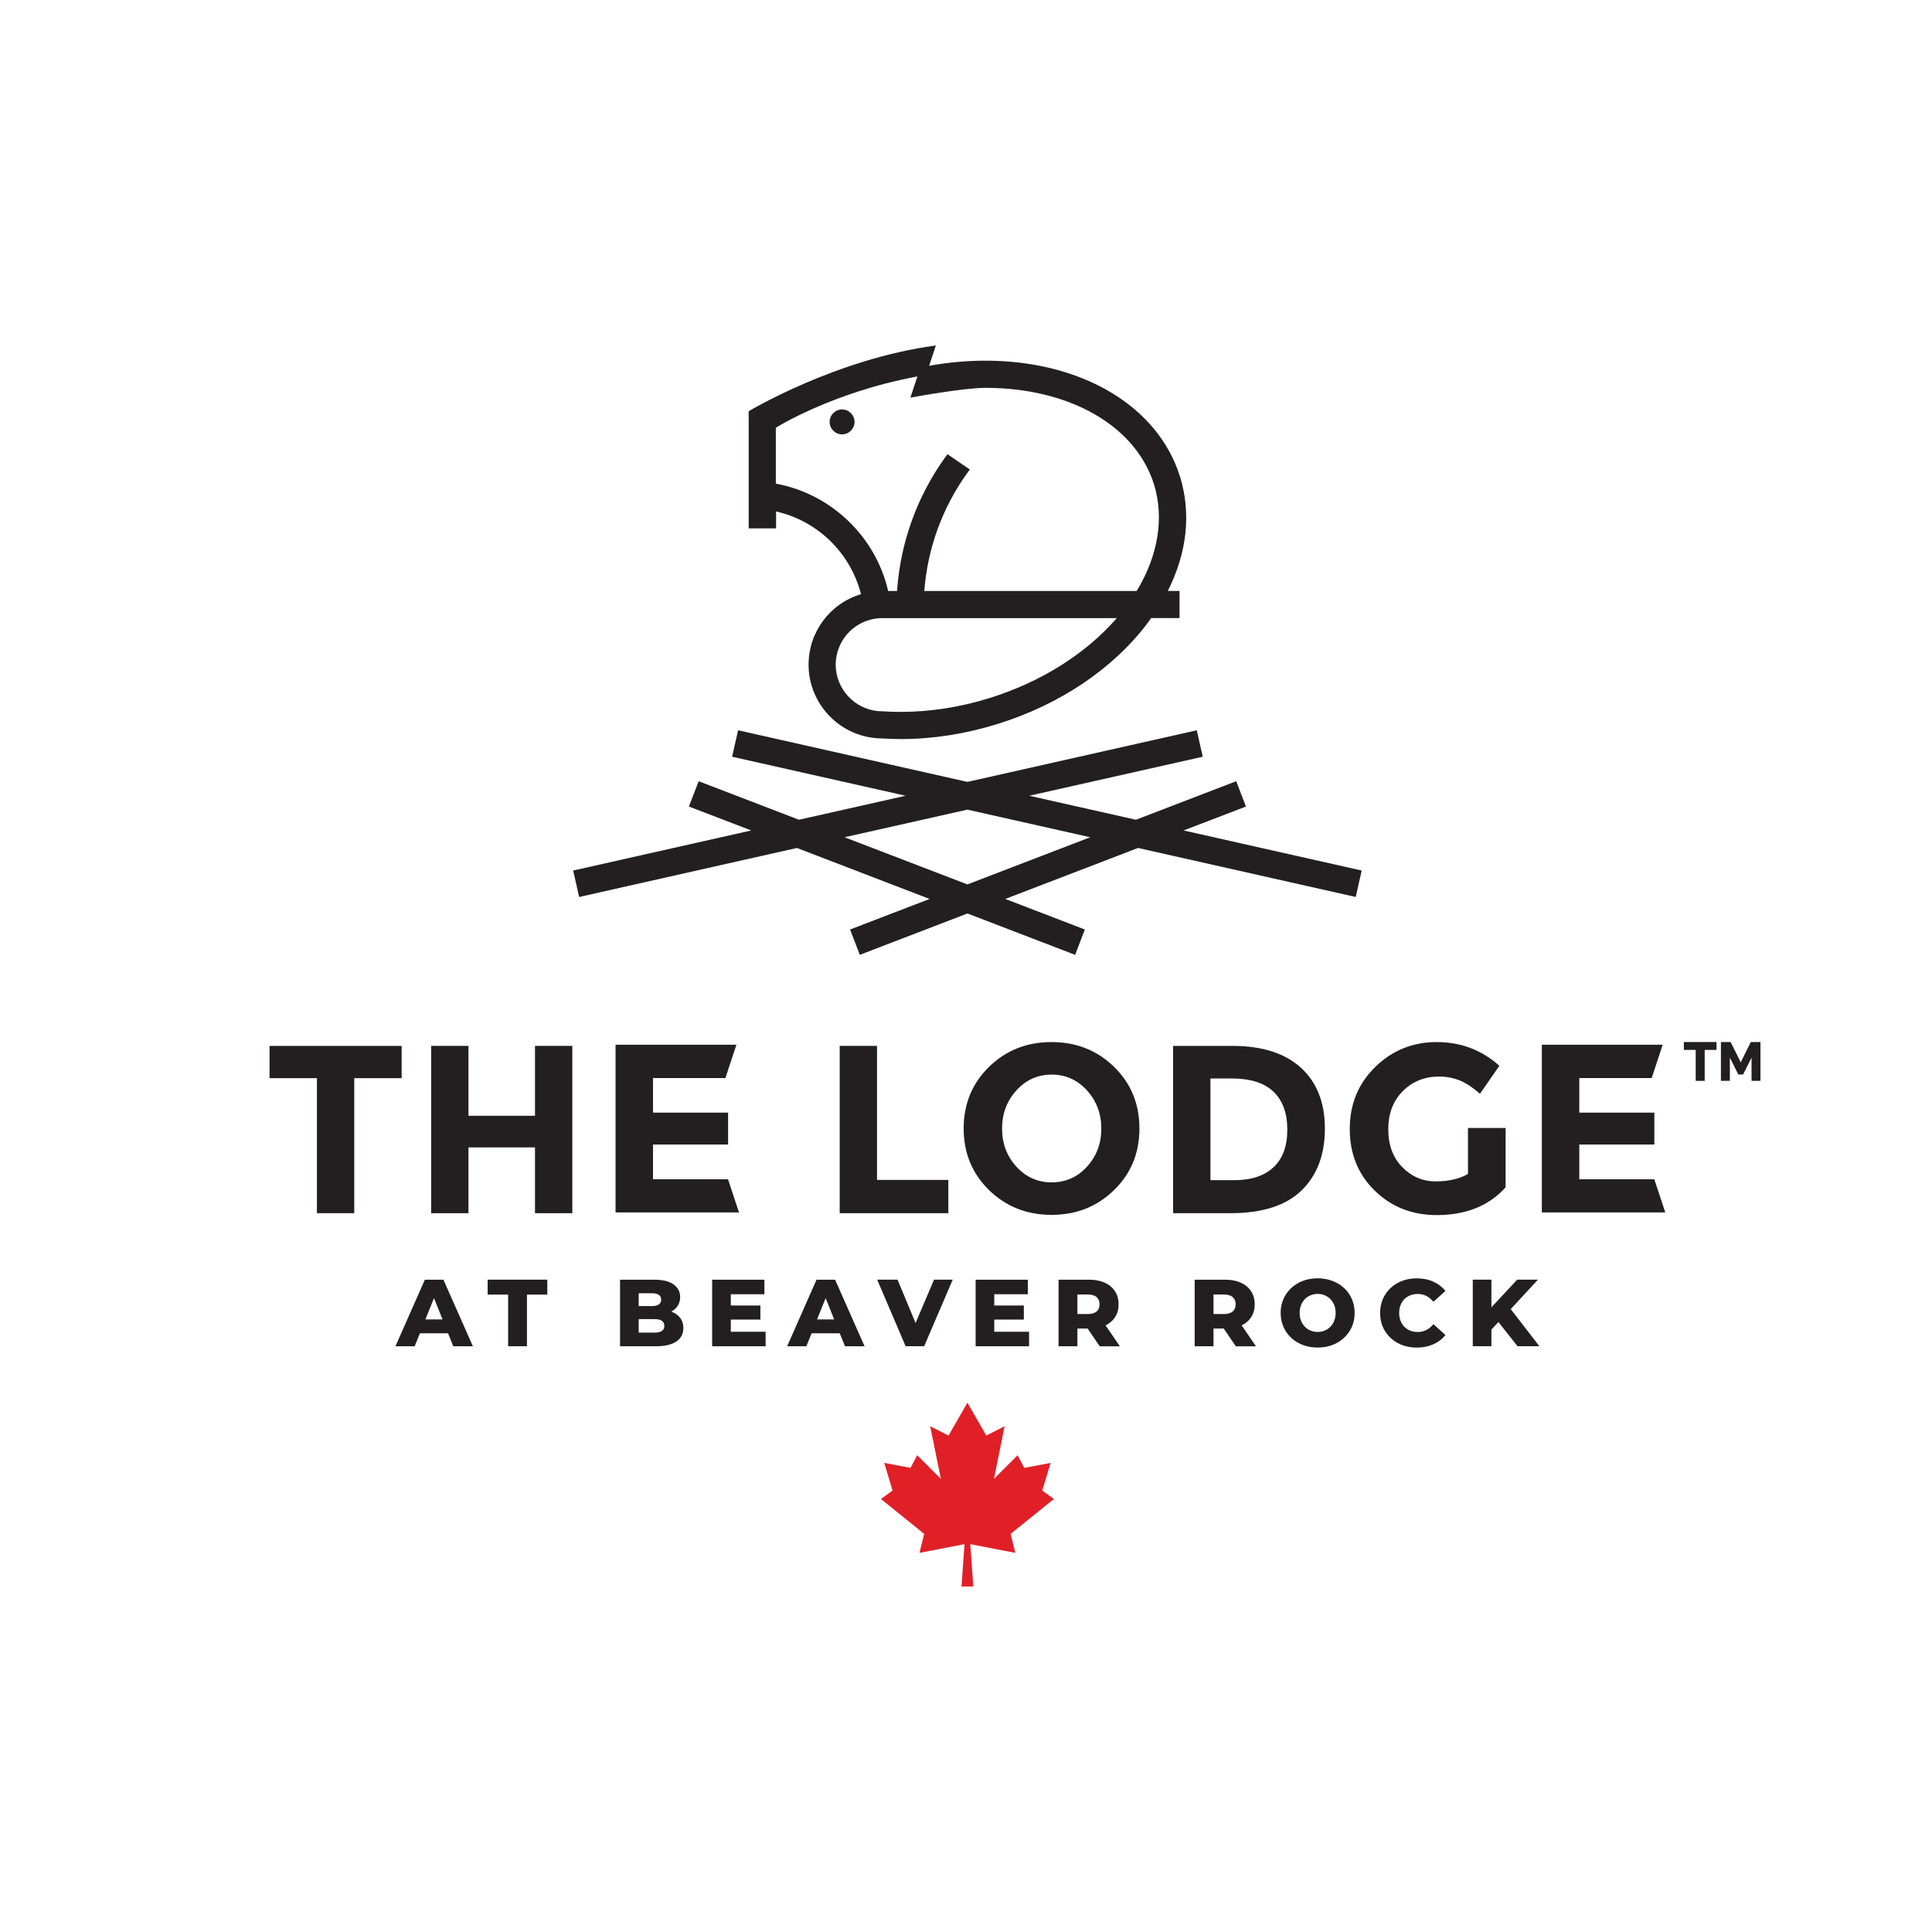
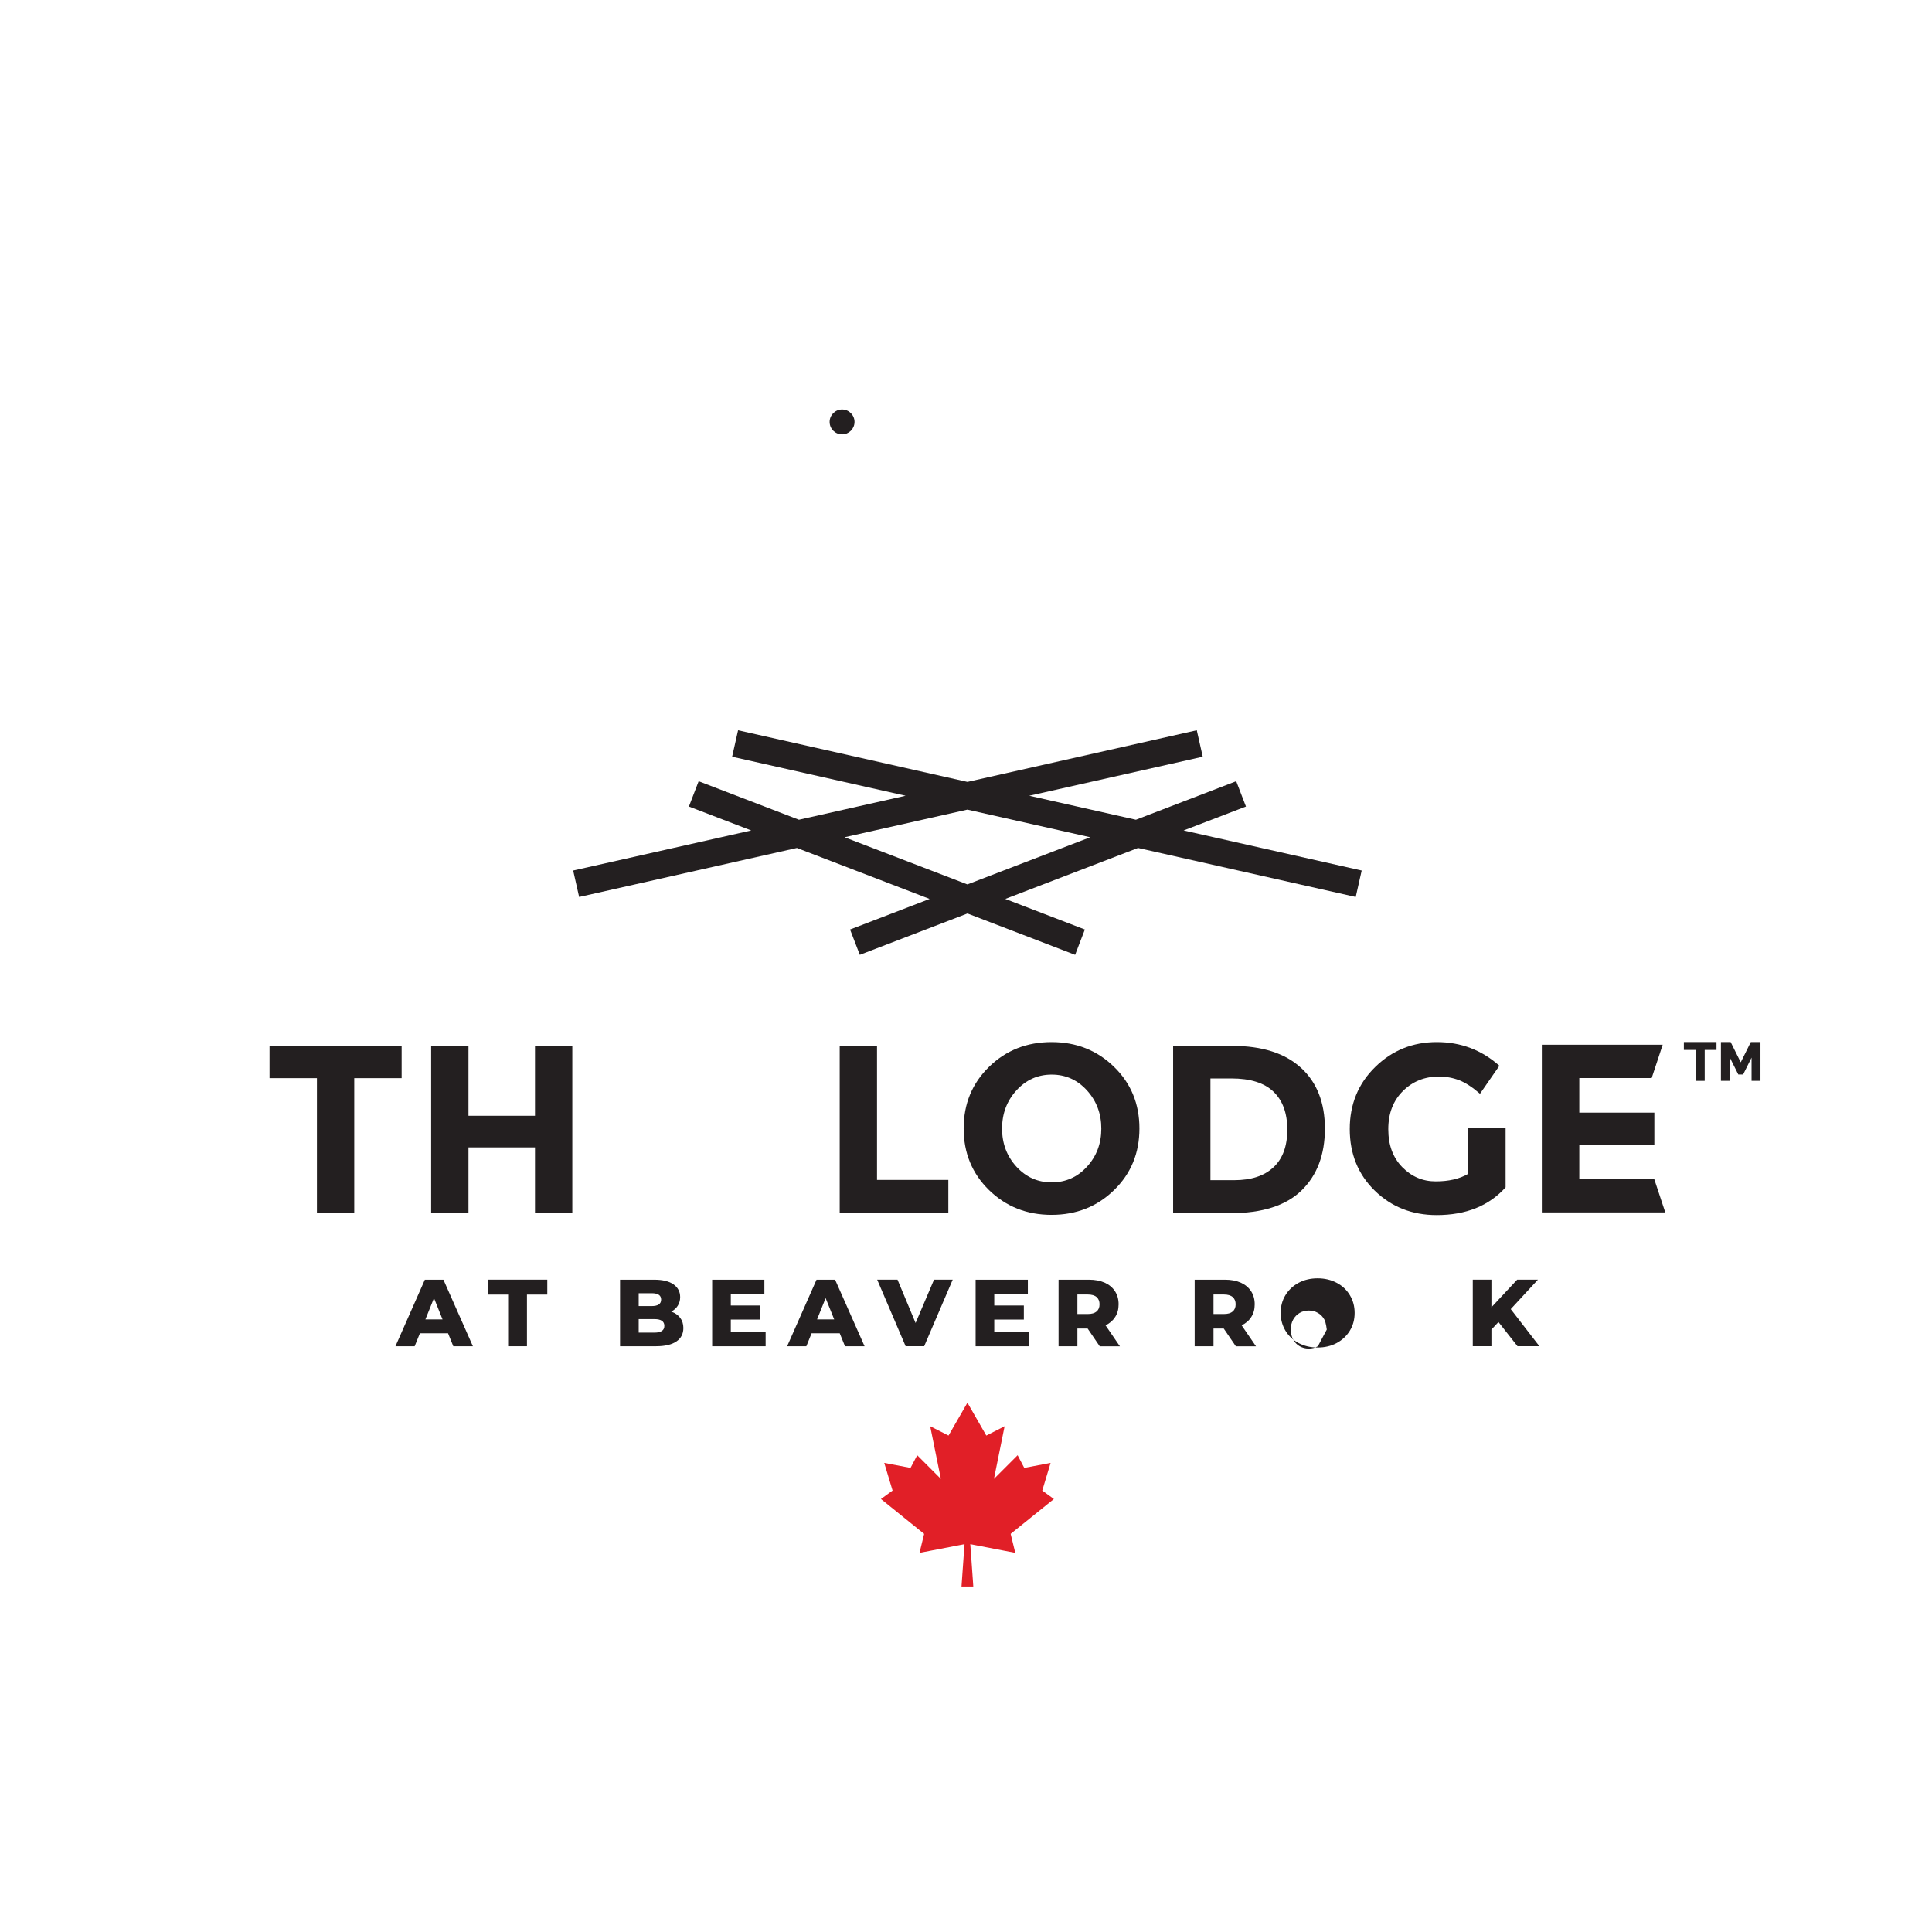
<svg xmlns="http://www.w3.org/2000/svg" id="Layer_1" viewBox="0 0 512 512">
  <defs>
    <style>
      .cls-1 {
        fill: #231f20;
      }

      .cls-2 {
        fill: #fff;
      }

      .cls-3 {
        fill: #e11f27;
      }
    </style>
  </defs>
  <rect class="cls-2" width="512" height="512" />
  <g>
    <polygon class="cls-3" points="269.06 411.52 267.83 406.49 279.29 397.25 276.21 395.01 278.42 387.68 271.44 389.01 269.68 385.65 263.41 391.92 266.23 377.97 261.38 380.44 256.38 371.73 251.37 380.44 246.51 377.97 249.34 391.92 243.07 385.65 241.3 389.01 234.33 387.68 236.54 395.01 233.46 397.25 244.91 406.49 243.68 411.52 255.61 409.22 255.48 410.95 255.24 414.35 255.1 416.32 254.81 420.44 256.38 420.44 257.93 420.44 257.83 418.9 257.76 417.94 257.42 413.13 257.34 412.04 257.15 409.44 257.14 409.22 257.29 409.25 269.06 411.52" />
    <g>
      <polygon class="cls-1" points="446.24 278.24 449.38 278.24 449.38 286.44 451.76 286.44 451.76 278.24 454.89 278.24 454.89 276.15 446.24 276.15 446.24 278.24" />
      <polygon class="cls-1" points="463.98 276.15 461.31 281.53 458.64 276.15 456.06 276.15 456.06 286.44 458.43 286.44 458.43 280.28 460.67 284.76 461.94 284.76 464.18 280.28 464.18 286.44 466.54 286.44 466.54 276.15 463.98 276.15" />
    </g>
    <g>
      <path class="cls-1" d="M223.16,108.51c-1.82,0-3.3,1.48-3.3,3.3s1.48,3.3,3.3,3.3,3.3-1.48,3.3-3.3-1.48-3.3-3.3-3.3" />
-       <path class="cls-1" d="M312.71,126.32c-5.78-18.67-26.02-30.74-51.57-30.74-4.9,0-9.91.46-14.91,1.36l1.25-3.77.53-1.61c-26.51,3.53-49.6,17.42-49.6,17.42l-.02,1.95.02-.02v29.12h7.26v-4.49c11.02,2.51,19.69,10.95,22.51,21.91-8.23,2.48-13.9,10.03-13.9,18.7,0,10.69,8.7,19.45,19.38,19.54,1.74.1,3.4.17,5.02.17,8.47,0,17.05-1.33,25.52-3.95,16.57-5.12,30.74-14.63,39.9-26.76.32-.43.63-.87.97-1.35h7.52v-7.19h-3.12c5.12-10.13,6.25-20.56,3.25-30.3M262.07,185.04c-7.77,2.41-15.64,3.62-23.38,3.62-1.62,0-3.26-.05-5.01-.17l-.92-.03c-6.3-.55-11.29-5.89-11.29-12.3,0-6.82,5.53-12.35,12.35-12.35h62.14c-8.27,9.51-20.2,17.01-33.88,21.23M301.23,156.62h-56.28c.86-11.31,4.79-22.12,11.44-31.34l.62-.86-5.92-4.06-.6.82c-7.48,10.42-11.89,22.65-12.76,35.44h-2.36c-3.31-14.46-15.17-25.79-29.77-28.45v-14.81s14.66-9.32,37.52-13.6l-1.86,5.62s13.96-2.6,19.88-2.6c22.32,0,39.86,10.06,44.7,25.65,2.71,8.83,1.09,18.83-4.61,28.18" />
    </g>
    <path class="cls-1" d="M359.28,237.71l1.58-7.01-47.19-10.62,16.52-6.34-2.58-6.71-26.58,10.21-28.27-6.36,45.98-10.34-1.58-7.01-60.78,13.68-60.78-13.68-1.58,7.01,45.98,10.34-28.27,6.36-26.58-10.21-2.58,6.71,16.52,6.34-47.19,10.62,1.58,7.01,57.71-12.99,35.17,13.51-21.08,8.1,2.58,6.71,28.53-10.96,28.53,10.96,2.58-6.71-21.08-8.1,35.17-13.51,57.71,12.99ZM256.37,234.38l-32.55-12.5,32.55-7.32,32.55,7.32-32.55,12.5h0Z" />
    <g>
      <path class="cls-1" d="M118.74,353.34h-7.46l-1.39,3.43h-5.09l7.79-17.64h4.92l7.81,17.64h-5.19l-1.39-3.43h0ZM117.28,349.66l-2.27-5.65-2.27,5.65h4.54Z" />
      <path class="cls-1" d="M134.65,343.08h-5.42v-3.96h15.81v3.96h-5.39v13.69h-4.99v-13.69h0Z" />
      <path class="cls-1" d="M180.24,349.22c.57.75.86,1.65.86,2.71,0,1.55-.62,2.74-1.86,3.58s-3.04,1.26-5.39,1.26h-9.53v-17.64h9.03c2.25,0,3.97.41,5.14,1.25,1.17.83,1.76,1.95,1.76,3.37,0,.84-.21,1.59-.62,2.26-.41.66-.99,1.19-1.75,1.58,1.01.35,1.8.9,2.37,1.65h0ZM169.26,342.73v3.4h3.43c1.68,0,2.52-.57,2.52-1.72s-.84-1.69-2.52-1.69h-3.43ZM176.06,351.37c0-1.19-.87-1.79-2.62-1.79h-4.18v3.58h4.18c1.75,0,2.62-.59,2.62-1.79h0Z" />
      <path class="cls-1" d="M202.9,352.91v3.86h-14.17v-17.64h13.84v3.86h-8.9v2.98h7.84v3.73h-7.84v3.23h9.22Z" />
      <path class="cls-1" d="M222.54,353.34h-7.46l-1.39,3.43h-5.09l7.79-17.64h4.92l7.81,17.64h-5.19l-1.39-3.43h0ZM221.07,349.66l-2.27-5.65-2.27,5.65h4.54Z" />
      <path class="cls-1" d="M252.48,339.12l-7.56,17.64h-4.92l-7.54-17.64h5.39l4.79,11.49,4.89-11.49h4.94Z" />
      <path class="cls-1" d="M272.72,352.91v3.86h-14.17v-17.64h13.84v3.86h-8.9v2.98h7.84v3.73h-7.84v3.23h9.22Z" />
      <path class="cls-1" d="M288.24,352.08h-2.72v4.69h-4.99v-17.64h8.07c1.6,0,2.98.27,4.16.79,1.17.53,2.08,1.29,2.72,2.27.64.98.96,2.14.96,3.47s-.3,2.39-.9,3.34-1.45,1.69-2.56,2.23l3.8,5.55h-5.34l-3.2-4.69h0ZM290.61,343.74c-.52-.45-1.29-.68-2.32-.68h-2.77v5.17h2.77c1.03,0,1.8-.22,2.32-.67s.78-1.08.78-1.9-.26-1.46-.78-1.92Z" />
      <path class="cls-1" d="M324.31,352.08h-2.72v4.69h-4.99v-17.64h8.07c1.59,0,2.98.27,4.16.79,1.17.53,2.08,1.29,2.72,2.27s.96,2.14.96,3.47-.3,2.39-.9,3.34c-.59.95-1.45,1.69-2.56,2.23l3.8,5.55h-5.34l-3.2-4.69h0ZM326.68,343.74c-.52-.45-1.3-.68-2.32-.68h-2.77v5.17h2.77c1.03,0,1.8-.22,2.32-.67.52-.45.78-1.08.78-1.9s-.26-1.46-.78-1.92Z" />
-       <path class="cls-1" d="M344.16,355.93c-1.49-.79-2.66-1.88-3.5-3.28s-1.27-2.97-1.27-4.71.42-3.32,1.27-4.71,2.02-2.48,3.5-3.28c1.49-.79,3.16-1.18,5.03-1.18s3.54.4,5.03,1.18,2.66,1.88,3.5,3.28c.85,1.4,1.27,2.97,1.27,4.71s-.42,3.32-1.27,4.71-2.02,2.48-3.5,3.28c-1.49.79-3.16,1.18-5.03,1.18s-3.54-.4-5.03-1.18ZM351.61,352.35c.72-.42,1.29-1.01,1.72-1.78.42-.77.63-1.64.63-2.63s-.21-1.87-.63-2.63c-.42-.77-.99-1.36-1.72-1.78-.72-.42-1.53-.63-2.42-.63s-1.7.21-2.42.63c-.72.42-1.29,1.01-1.72,1.78-.42.77-.63,1.64-.63,2.63s.21,1.87.63,2.63c.42.77.99,1.36,1.72,1.78.72.42,1.53.63,2.42.63s1.7-.21,2.42-.63Z" />
-       <path class="cls-1" d="M370.48,355.95c-1.47-.78-2.62-1.87-3.47-3.26s-1.26-2.98-1.26-4.74.42-3.34,1.26-4.74c.84-1.4,1.99-2.48,3.47-3.26,1.47-.78,3.13-1.17,4.98-1.17,1.61,0,3.07.28,4.36.86,1.29.57,2.37,1.4,3.23,2.47l-3.18,2.87c-1.14-1.38-2.53-2.07-4.16-2.07-.96,0-1.81.21-2.56.63-.75.42-1.33,1.01-1.74,1.78-.41.77-.62,1.64-.62,2.63s.21,1.87.62,2.63c.41.77.99,1.36,1.74,1.78.75.42,1.6.63,2.56.63,1.63,0,3.02-.69,4.16-2.07l3.18,2.87c-.86,1.08-1.93,1.9-3.23,2.47-1.29.57-2.75.86-4.36.86-1.85,0-3.51-.39-4.98-1.17Z" />
+       <path class="cls-1" d="M344.16,355.93c-1.49-.79-2.66-1.88-3.5-3.28s-1.27-2.97-1.27-4.71.42-3.32,1.27-4.71,2.02-2.48,3.5-3.28c1.49-.79,3.16-1.18,5.03-1.18s3.54.4,5.03,1.18,2.66,1.88,3.5,3.28c.85,1.4,1.27,2.97,1.27,4.71s-.42,3.32-1.27,4.71-2.02,2.48-3.5,3.28c-1.49.79-3.16,1.18-5.03,1.18s-3.54-.4-5.03-1.18ZM351.61,352.35s-.21-1.87-.63-2.63c-.42-.77-.99-1.36-1.72-1.78-.72-.42-1.53-.63-2.42-.63s-1.7.21-2.42.63c-.72.42-1.29,1.01-1.72,1.78-.42.77-.63,1.64-.63,2.63s.21,1.87.63,2.63c.42.77.99,1.36,1.72,1.78.72.42,1.53.63,2.42.63s1.7-.21,2.42-.63Z" />
      <path class="cls-1" d="M397.1,350.36l-1.86,1.99v4.41h-4.94v-17.64h4.94v7.33l6.83-7.33h5.5l-7.21,7.81,7.59,9.83h-5.8l-5.04-6.4h0Z" />
    </g>
    <g>
      <path class="cls-1" d="M93.88,285.73v35.78h-9.89v-35.78h-12.56v-8.56h35.01v8.56s-12.56,0-12.56,0Z" />
      <path class="cls-1" d="M141.78,277.17h9.89v44.34h-9.89v-17.44h-17.63v17.44h-9.89v-44.34h9.89v18.52h17.63v-18.52Z" />
      <path class="cls-1" d="M222.53,321.51v-44.34h9.89v35.52h18.9v8.82h-28.8,0Z" />
      <path class="cls-1" d="M295.23,315.39c-4.48,4.38-10,6.56-16.56,6.56s-12.07-2.19-16.56-6.56c-4.48-4.38-6.73-9.82-6.73-16.33s2.24-11.96,6.73-16.34c4.48-4.38,10-6.56,16.56-6.56s12.07,2.19,16.56,6.56,6.73,9.82,6.73,16.34-2.24,11.96-6.73,16.33ZM291.86,299.09c0-3.95-1.27-7.32-3.8-10.12-2.54-2.79-5.66-4.19-9.35-4.19s-6.82,1.4-9.35,4.19c-2.54,2.79-3.8,6.16-3.8,10.12s1.27,7.32,3.8,10.09c2.54,2.77,5.65,4.16,9.35,4.16s6.82-1.39,9.35-4.16c2.54-2.77,3.8-6.13,3.8-10.09Z" />
      <path class="cls-1" d="M344.77,282.97c4.23,3.87,6.34,9.25,6.34,16.14s-2.06,12.35-6.19,16.37c-4.12,4.02-10.41,6.03-18.87,6.03h-15.16v-44.34h15.67c7.91,0,13.98,1.94,18.2,5.8h0ZM337.5,309.33c2.43-2.28,3.65-5.6,3.65-9.96s-1.22-7.71-3.65-10.05c-2.43-2.35-6.16-3.52-11.2-3.52h-5.52v26.96h6.28c4.52,0,8-1.14,10.43-3.43h0Z" />
      <path class="cls-1" d="M389.04,298.92h9.96v15.73c-4.4,4.91-10.49,7.36-18.27,7.36-6.51,0-11.98-2.16-16.4-6.47s-6.63-9.76-6.63-16.33,2.25-12.06,6.76-16.46c4.5-4.4,9.94-6.59,16.3-6.59s11.89,2.09,16.59,6.28l-5.14,7.42c-1.99-1.73-3.82-2.93-5.49-3.58-1.67-.65-3.48-.98-5.42-.98-3.76,0-6.94,1.28-9.52,3.84-2.58,2.56-3.87,5.93-3.87,10.12s1.24,7.54,3.71,10.05c2.48,2.52,5.42,3.77,8.85,3.77s6.28-.65,8.56-1.97v-12.18h0Z" />
-       <polygon class="cls-1" points="173.05 312.53 173.05 303.31 192.95 303.31 192.95 294.86 173.05 294.86 173.05 285.7 192.24 285.7 195.16 276.86 163.13 276.86 163.13 321.31 195.84 321.31 192.94 312.53 173.05 312.53" />
      <polygon class="cls-1" points="418.53 312.53 418.53 303.31 438.42 303.31 438.42 294.86 418.53 294.86 418.53 285.7 437.71 285.7 440.63 276.86 408.6 276.86 408.6 321.31 441.32 321.31 438.41 312.53 418.53 312.53" />
    </g>
  </g>
</svg>